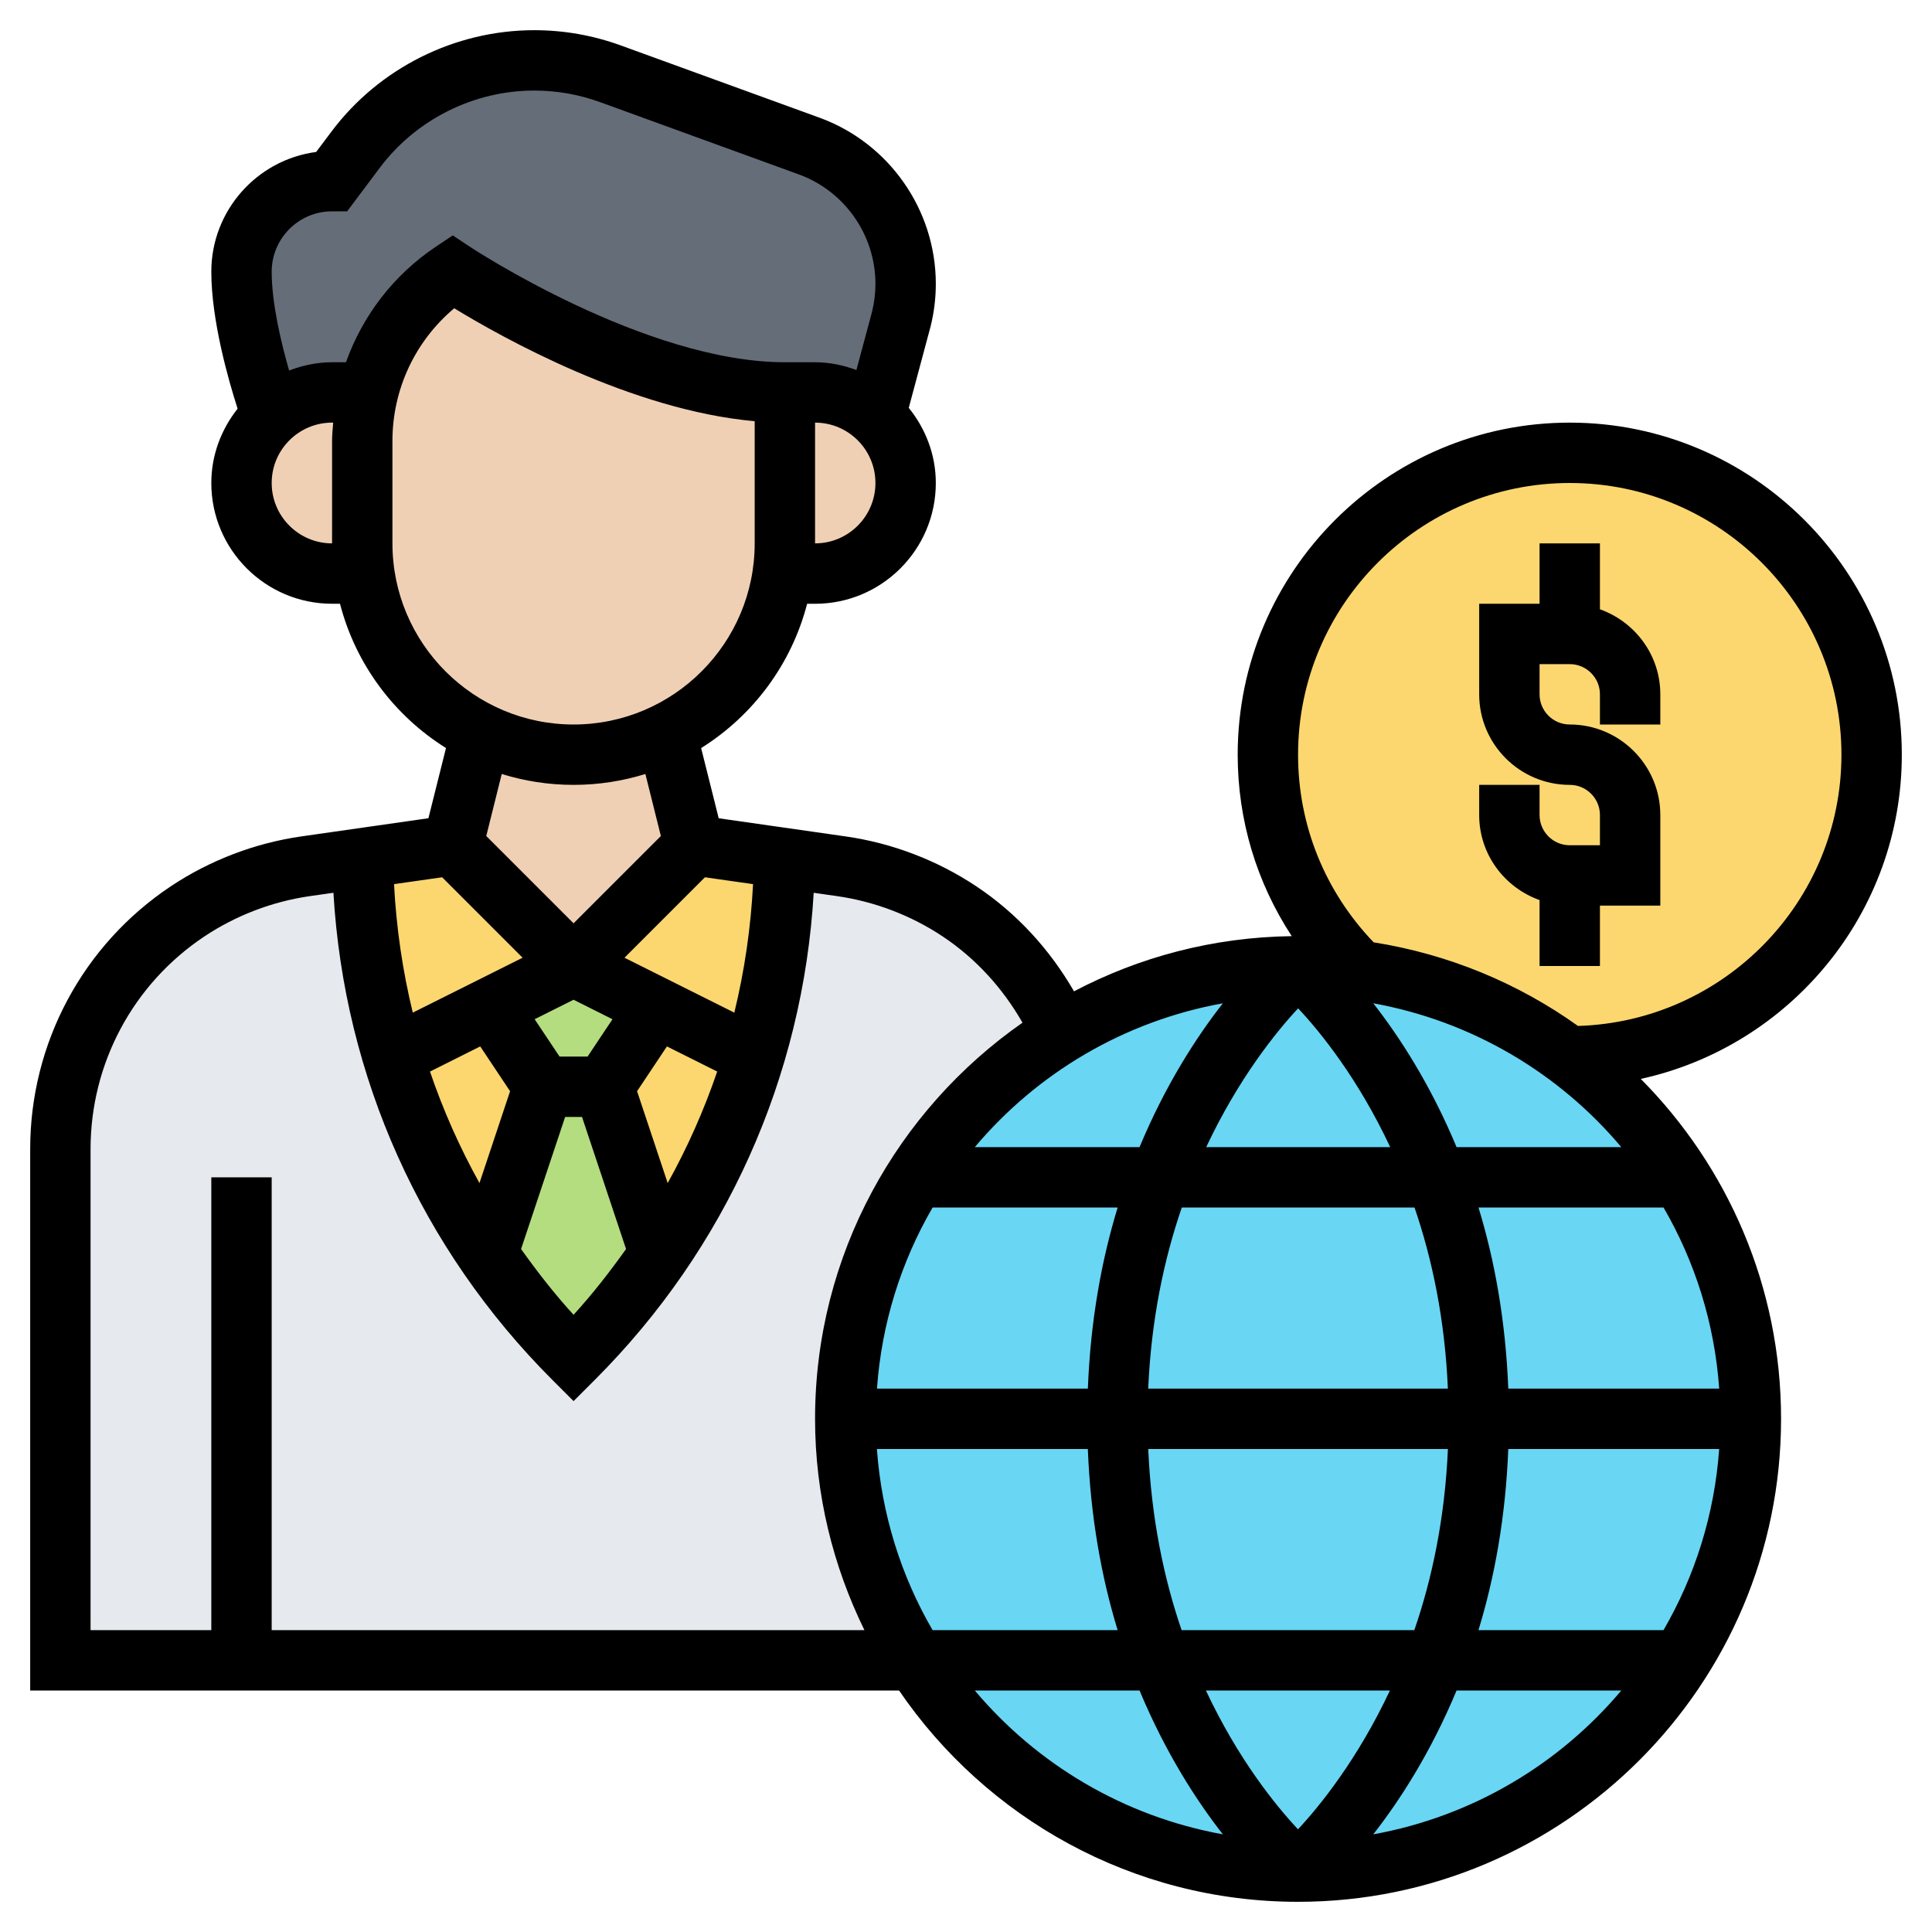
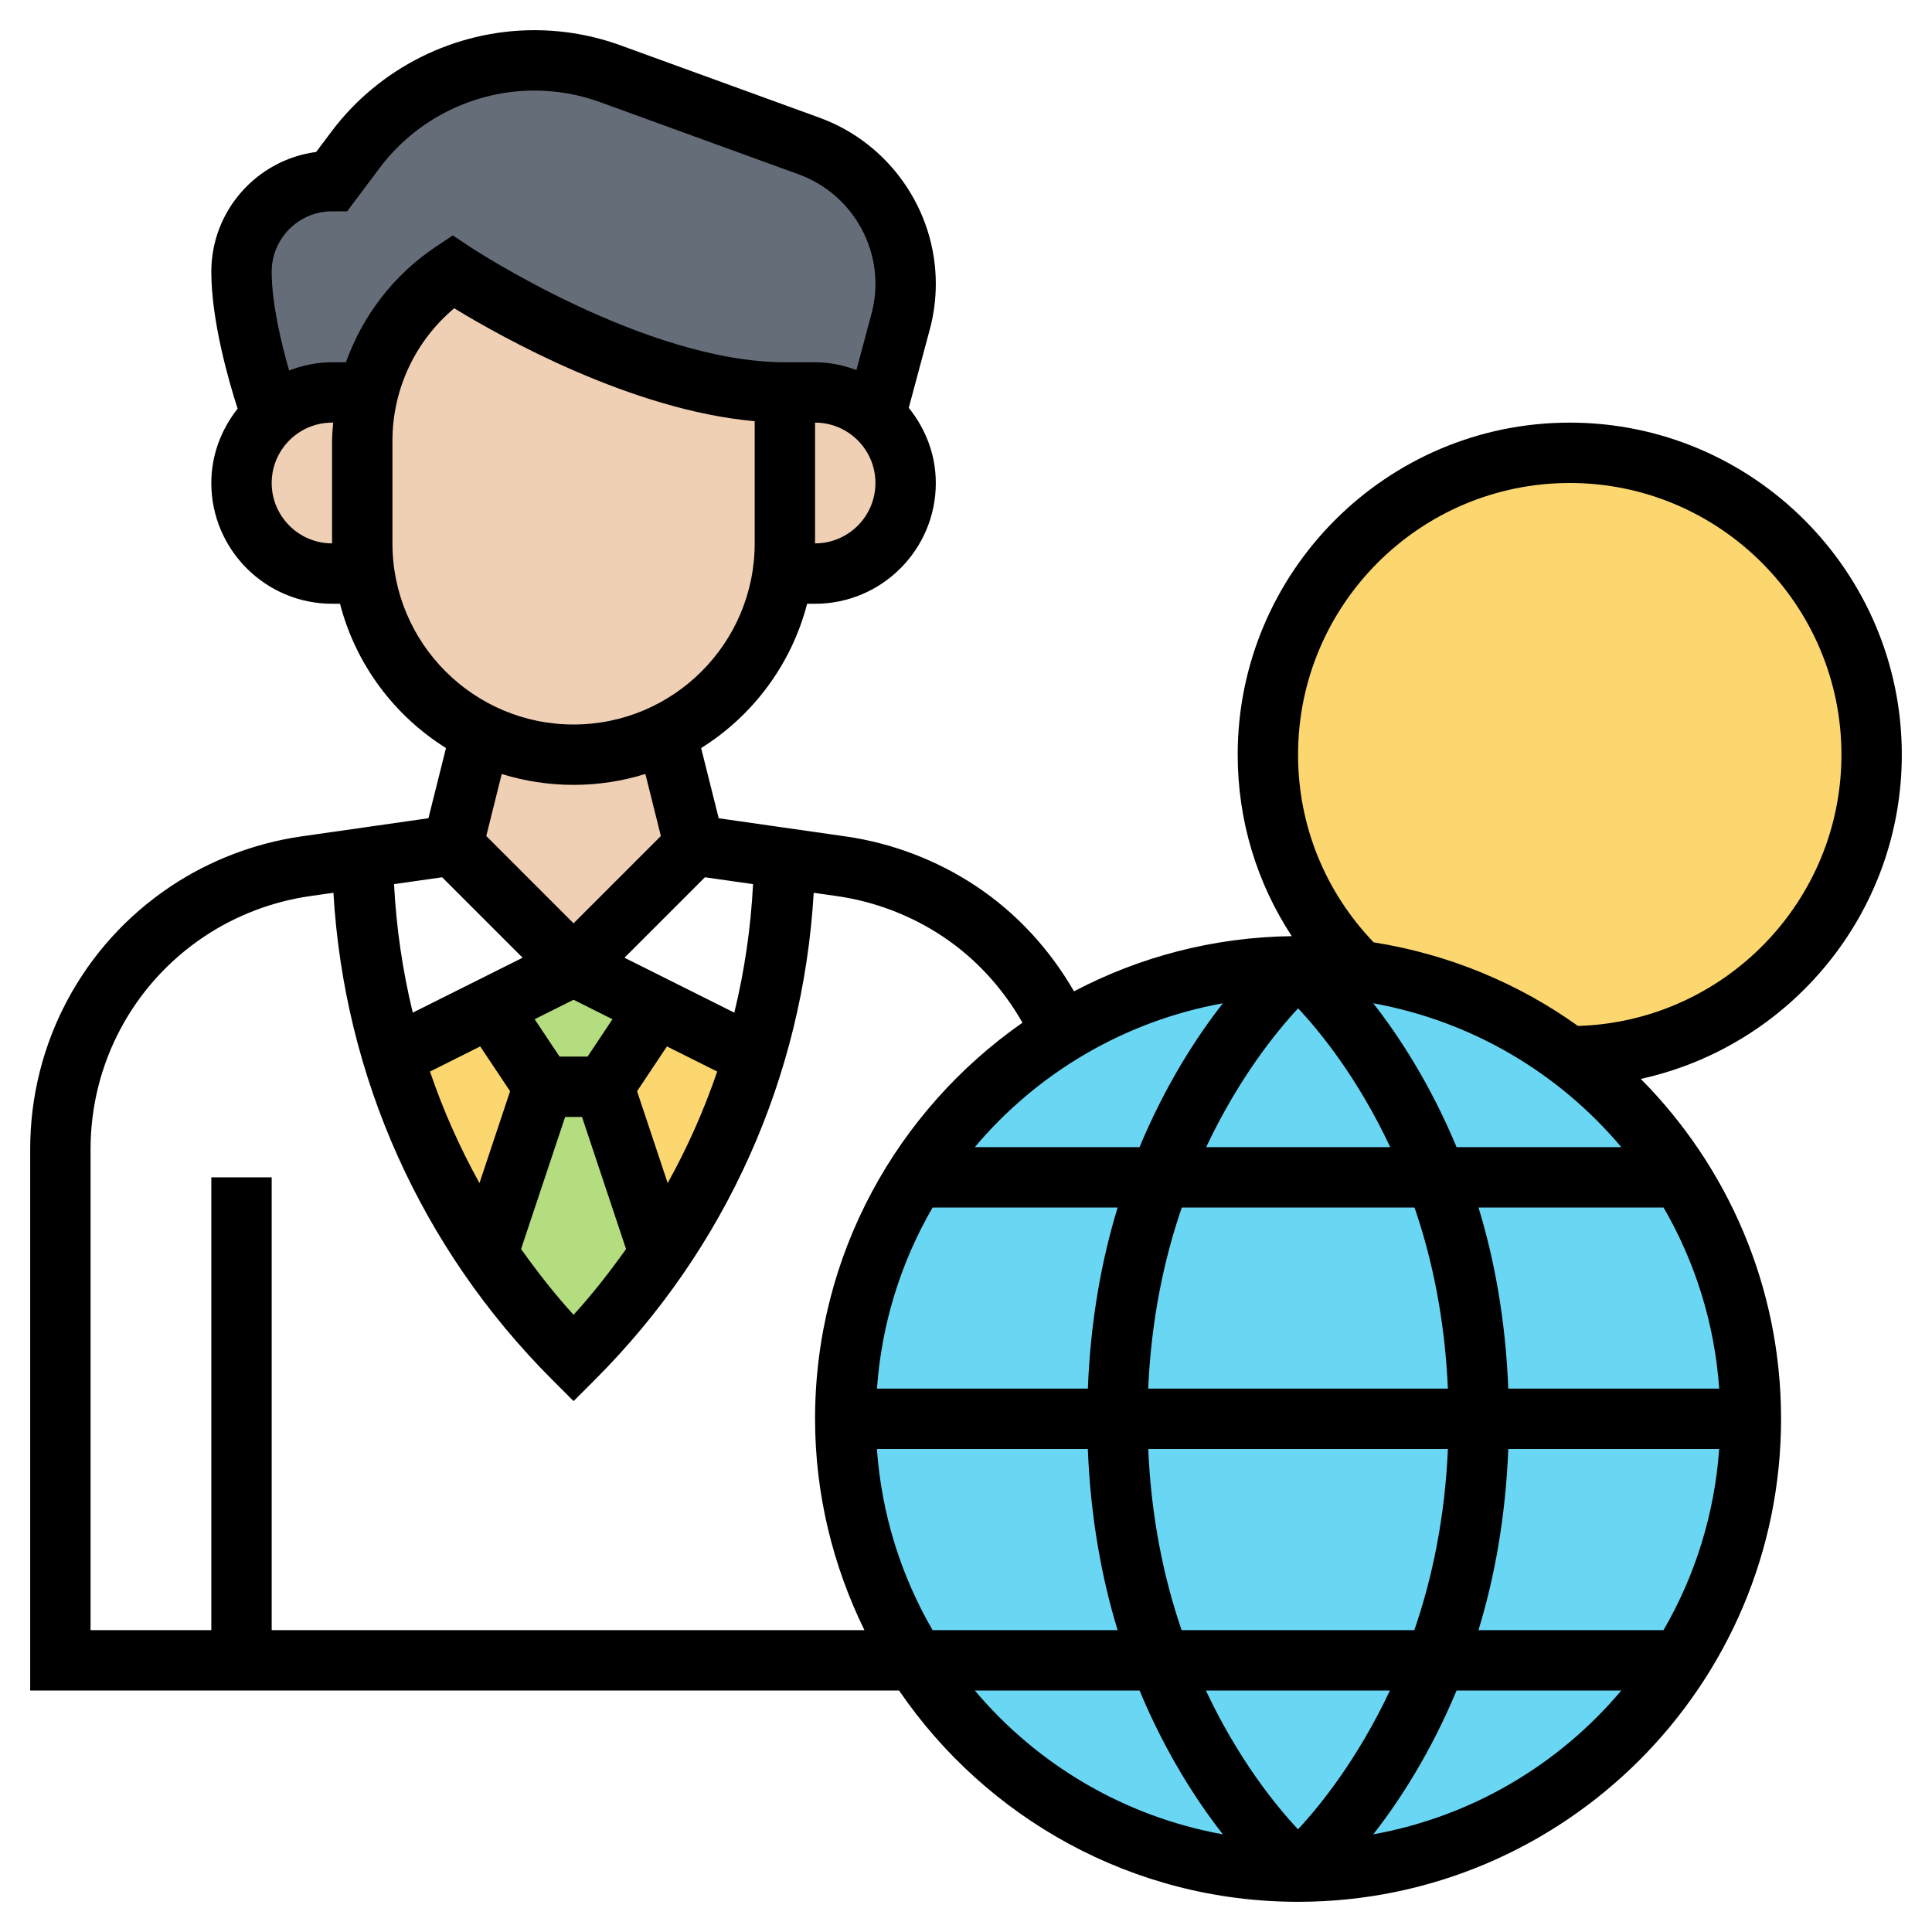
<svg xmlns="http://www.w3.org/2000/svg" id="_x33_0" enable-background="new 0 0 64 64" height="100" viewBox="0 0 64 64" width="100">
  <g>
    <g>
      <g>
        <path d="m16.25 33.38 1.75 2.62-1.85 5.56c-.89-1.31-1.65-2.71-2.27-4.16-.33-.79-.62-1.59-.86-2.41z" fill="#fcd770" />
      </g>
      <g>
        <path d="m21.75 33.38 3.23 1.61c-.7 2.33-1.76 4.55-3.13 6.57l-1.85-5.56z" fill="#fcd770" />
      </g>
      <g>
        <path d="m55.69 39h-.01c-.97-1.55-2.22-2.9-3.68-4-2-1.5-4.4-2.52-7.01-2.87-.65-.09-1.31-.13-1.99-.13-2.87 0-5.54.8-7.82 2.2-1.97 1.21-3.64 2.85-4.86 4.8h-.01c-1.46 2.31-2.31 5.06-2.31 8s.85 5.69 2.32 8c2.65 4.21 7.34 7 12.68 7s10.03-2.79 12.68-7h.01c1.46-2.31 2.31-5.06 2.31-8s-.85-5.69-2.31-8z" fill="#69d6f4" />
      </g>
      <g>
-         <path d="m8 55h-6v-16.94c0-1.58.4-3.11 1.12-4.46s1.78-2.53 3.09-3.41c1.18-.78 2.52-1.29 3.91-1.49l1.88-.27c.03 2.24.38 4.45 1.02 6.56.24.82.53 1.62.86 2.41.62 1.45 1.38 2.85 2.27 4.16.84 1.23 1.79 2.38 2.85 3.44 1.06-1.06 2.01-2.21 2.85-3.44 1.37-2.02 2.43-4.24 3.13-6.57.64-2.11.99-4.32 1.02-6.56l1.88.27c1.39.2 2.73.71 3.91 1.49 1.5 1.01 2.67 2.4 3.39 4.01-1.97 1.21-3.64 2.85-4.86 4.8h-.01c-1.46 2.31-2.31 5.06-2.31 8s.85 5.69 2.32 8z" fill="#e6e9ed" />
-       </g>
+         </g>
      <g>
-         <path d="m19 32-2.75 1.38-3.23 1.61c-.64-2.11-.99-4.32-1.02-6.56l3-.43z" fill="#fcd770" />
-       </g>
+         </g>
      <g>
-         <path d="m23 28 3 .43c-.03 2.24-.38 4.45-1.02 6.56l-3.23-1.61-2.75-1.38z" fill="#fcd770" />
-       </g>
+         </g>
      <g>
        <path d="m20 36 1.85 5.56c-.84 1.23-1.79 2.38-2.85 3.44-1.06-1.06-2.01-2.21-2.85-3.44l1.85-5.56z" fill="#b4dd7f" />
      </g>
      <g>
        <path d="m19 32 2.75 1.38-1.75 2.62h-2l-1.75-2.62z" fill="#b4dd7f" />
      </g>
      <g>
        <path d="m9 13.76s-.25-.69-.5-1.63c-.25-.93-.5-2.13-.5-3.13 0-.83.34-1.58.88-2.12s1.29-.88 2.12-.88l.78-1.04c.7-.93 1.6-1.67 2.61-2.18 1.01-.5 2.15-.78 3.31-.78.86 0 1.71.15 2.52.45l6.58 2.39c.96.35 1.76.98 2.32 1.78s.88 1.76.88 2.78c0 .4-.05.79-.15 1.18l-.85 3.19c-.53-.48-1.23-.77-2-.77h-1c-2.5 0-5.25-1-7.38-2-2.12-1-3.62-2-3.62-2-1.41.95-2.41 2.38-2.81 4h-1.19c-.77 0-1.46.29-1.99.77z" fill="#656d78" />
      </g>
      <g>
        <path d="m22.07 24.29.93 3.71-4 4-4-4 .93-3.71c.92.46 1.96.71 3.07.71s2.15-.25 3.07-.71z" fill="#f0d0b4" />
      </g>
      <g>
        <path d="m29.12 18.12c-.54.54-1.29.88-2.12.88h-1.07-.01c.06-.33.08-.66.08-1v-5h1c.77 0 1.47.29 2 .77.62.54 1 1.34 1 2.23 0 .83-.34 1.58-.88 2.12z" fill="#f0d0b4" />
      </g>
      <g>
        <path d="m26 13v5c0 .34-.02.67-.08 1-.32 2.34-1.81 4.3-3.85 5.29-.92.46-1.96.71-3.07.71s-2.15-.25-3.07-.71c-2.04-.99-3.53-2.95-3.85-5.29-.06-.33-.08-.66-.08-1v-3.39c0-.55.07-1.09.19-1.61.4-1.62 1.4-3.05 2.81-4 0 0 1.5 1 3.62 2 2.13 1 4.88 2 7.38 2z" fill="#f0d0b4" />
      </g>
      <g>
        <path d="m11 19c-.83 0-1.58-.34-2.12-.88s-.88-1.29-.88-2.12c0-.89.39-1.7 1.01-2.23.53-.48 1.22-.77 1.99-.77h1.19c-.12.52-.19 1.06-.19 1.61v3.39c0 .34.02.67.08 1h-.01z" fill="#f0d0b4" />
      </g>
      <g>
        <path d="m52 35c-2-1.5-4.4-2.52-7.01-2.87-1.85-1.81-2.99-4.34-2.99-7.13 0-5.52 4.48-10 10-10s10 4.48 10 10-4.48 10-10 10z" fill="#fcd770" />
      </g>
    </g>
    <g>
-       <path d="m53 20.184v-2.184h-2v2h-2v3c0 1.654 1.346 3 3 3 .552 0 1 .449 1 1v1h-1c-.552 0-1-.449-1-1v-1h-2v1c0 1.302.839 2.402 2 2.816v2.184h2v-2h2v-3c0-1.654-1.346-3-3-3-.552 0-1-.449-1-1v-1h1c.552 0 1 .449 1 1v1h2v-1c0-1.302-.839-2.402-2-2.816z" />
      <path d="m63 25c0-6.065-4.935-11-11-11s-11 4.935-11 11c0 2.171.629 4.239 1.791 6.011-2.6.034-5.051.69-7.213 1.828-.802-1.388-1.895-2.585-3.237-3.479-1.291-.861-2.786-1.432-4.324-1.652l-4.209-.602-.582-2.325c1.715-1.073 2.991-2.773 3.511-4.78h.263c2.206 0 4-1.794 4-4 0-.946-.344-1.806-.896-2.491l.72-2.685c.117-.466.176-.944.176-1.423 0-2.454-1.55-4.666-3.855-5.504l-6.578-2.392c-.924-.336-1.889-.506-2.87-.506-2.629 0-5.14 1.255-6.716 3.358l-.508.676c-1.956.258-3.473 1.939-3.473 3.966 0 1.609.565 3.587.871 4.538-.537.681-.871 1.529-.871 2.462 0 2.206 1.794 4 4 4h.263c.519 2.007 1.796 3.707 3.511 4.78l-.582 2.325-4.209.602c-1.538.22-3.033.792-4.324 1.652-2.917 1.944-4.659 5.199-4.659 8.705v17.936h28.782c2.884 4.222 7.732 7 13.218 7 8.822 0 16-7.178 16-16 0-4.388-1.777-8.366-4.647-11.26 4.937-1.081 8.647-5.483 8.647-10.74zm-23.858 29c-.583-1.701-1.006-3.701-1.105-6h9.927c-.1 2.295-.526 4.297-1.112 6zm6.901 2c-1.068 2.271-2.309 3.809-3.045 4.598-.739-.788-1.983-2.322-3.051-4.598zm-6.086-18c1.068-2.27 2.309-3.808 3.045-4.598.739.787 1.983 2.322 3.051 4.598zm6.901 2c.583 1.701 1.006 3.701 1.105 6h-9.927c.1-2.295.526-4.297 1.113-6zm-9.109-2h-5.457c2.06-2.448 4.942-4.173 8.217-4.765-.874 1.117-1.901 2.703-2.76 4.765zm-6.855 2h6.13c-.532 1.737-.899 3.741-.987 6h-6.986c.154-2.175.804-4.211 1.843-6zm5.142 8c.089 2.259.455 4.263.987 6h-6.13c-1.039-1.789-1.689-3.825-1.844-6zm13.928 0h6.986c-.155 2.175-.805 4.211-1.844 6h-6.13c.532-1.737.899-3.741.988-6zm0-2c-.089-2.259-.455-4.263-.987-6h6.13c1.039 1.789 1.689 3.825 1.844 6zm-1.713-8c-.859-2.062-1.886-3.648-2.76-4.765 3.275.592 6.156 2.317 8.217 4.765zm-29.251-4.882 1.289.645-.824 1.237h-.929l-.825-1.237zm-3.092 1.546.989 1.484-1.014 3.043c-.656-1.182-1.204-2.416-1.639-3.694zm2.813 2.336h.559l1.459 4.376c-.538.753-1.106 1.487-1.739 2.178-.633-.691-1.201-1.425-1.739-2.178zm3.397 2.191-1.014-3.043.989-1.484 1.665.832c-.436 1.279-.984 2.513-1.64 3.695zm2.828-9.903c-.075 1.449-.283 2.871-.621 4.257l-3.638-1.819 2.665-2.665zm2.054-11.288v-4c1.103 0 2 .897 2 2s-.897 2-2 2zm-18-2c0-1.103.897-2 2-2h.037c-.015.201-.037.401-.037.605v3.395c-1.103 0-2-.897-2-2zm2.46-4h-.46c-.503 0-.979.104-1.423.274-.264-.92-.577-2.225-.577-3.274 0-1.103.897-2 2-2h.5l1.081-1.442c1.201-1.602 3.114-2.558 5.116-2.558.747 0 1.482.129 2.186.385l6.578 2.392c1.518.552 2.539 2.009 2.539 3.625 0 .315-.039.629-.111.919l-.519 1.936c-.429-.158-.887-.257-1.37-.257h-1c-4.633 0-10.388-3.794-10.445-3.833l-.556-.369-.554.37c-1.405.937-2.433 2.289-2.985 3.832zm1.54 6v-3.395c0-1.709.755-3.309 2.047-4.393 1.563.955 5.874 3.378 9.953 3.741v4.047c0 3.309-2.691 6-6 6s-6-2.691-6-6zm6 8c.828 0 1.628-.127 2.379-.361l.513 2.055-2.892 2.892-2.892-2.892.513-2.055c.751.234 1.551.361 2.379.361zm-4.353 3.061 2.665 2.665-3.638 1.819c-.337-1.386-.546-2.808-.621-4.257zm-5.647 24.939v-15h-2v15h-4v-15.936c0-2.836 1.409-5.469 3.769-7.042 1.044-.696 2.254-1.159 3.498-1.337l.778-.111c.357 6.096 2.905 11.788 7.248 16.132l.707.708.707-.707c4.343-4.344 6.891-10.036 7.248-16.132l.778.111c1.244.178 2.454.641 3.498 1.337 1.098.732 1.989 1.715 2.64 2.855-4.147 2.894-6.871 7.693-6.871 13.122 0 2.512.598 4.882 1.635 7zm23.292 2h5.457c.859 2.062 1.886 3.648 2.76 4.765-3.275-.592-6.157-2.317-8.217-4.765zm13.199 4.765c.874-1.117 1.901-2.703 2.76-4.765h5.457c-2.06 2.448-4.942 4.173-8.217 4.765zm6.782-26.779c-1.972-1.41-4.274-2.375-6.769-2.77-1.612-1.683-2.504-3.876-2.504-6.216 0-4.962 4.037-9 9-9s9 4.038 9 9c0 4.87-3.891 8.84-8.727 8.986z" />
    </g>
  </g>
</svg>